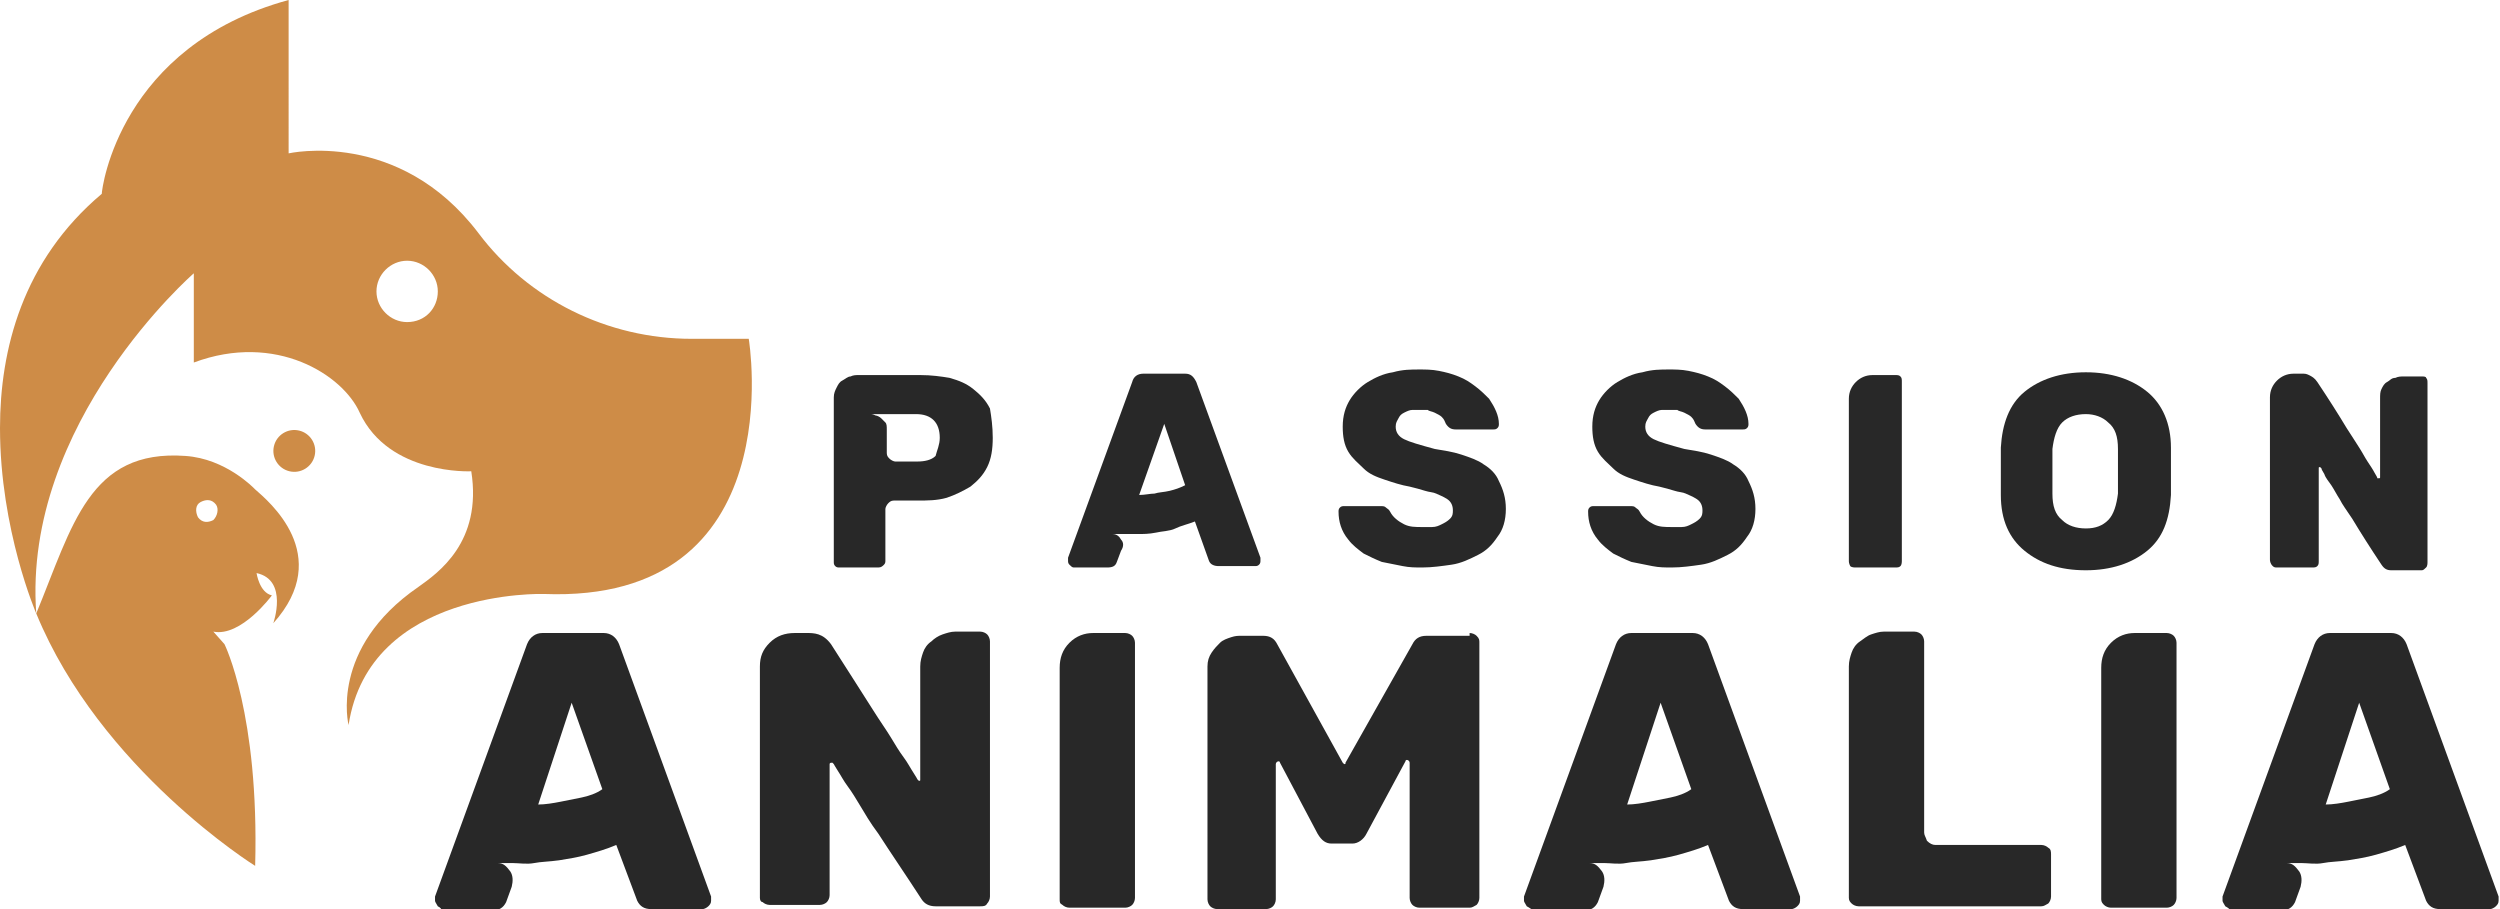
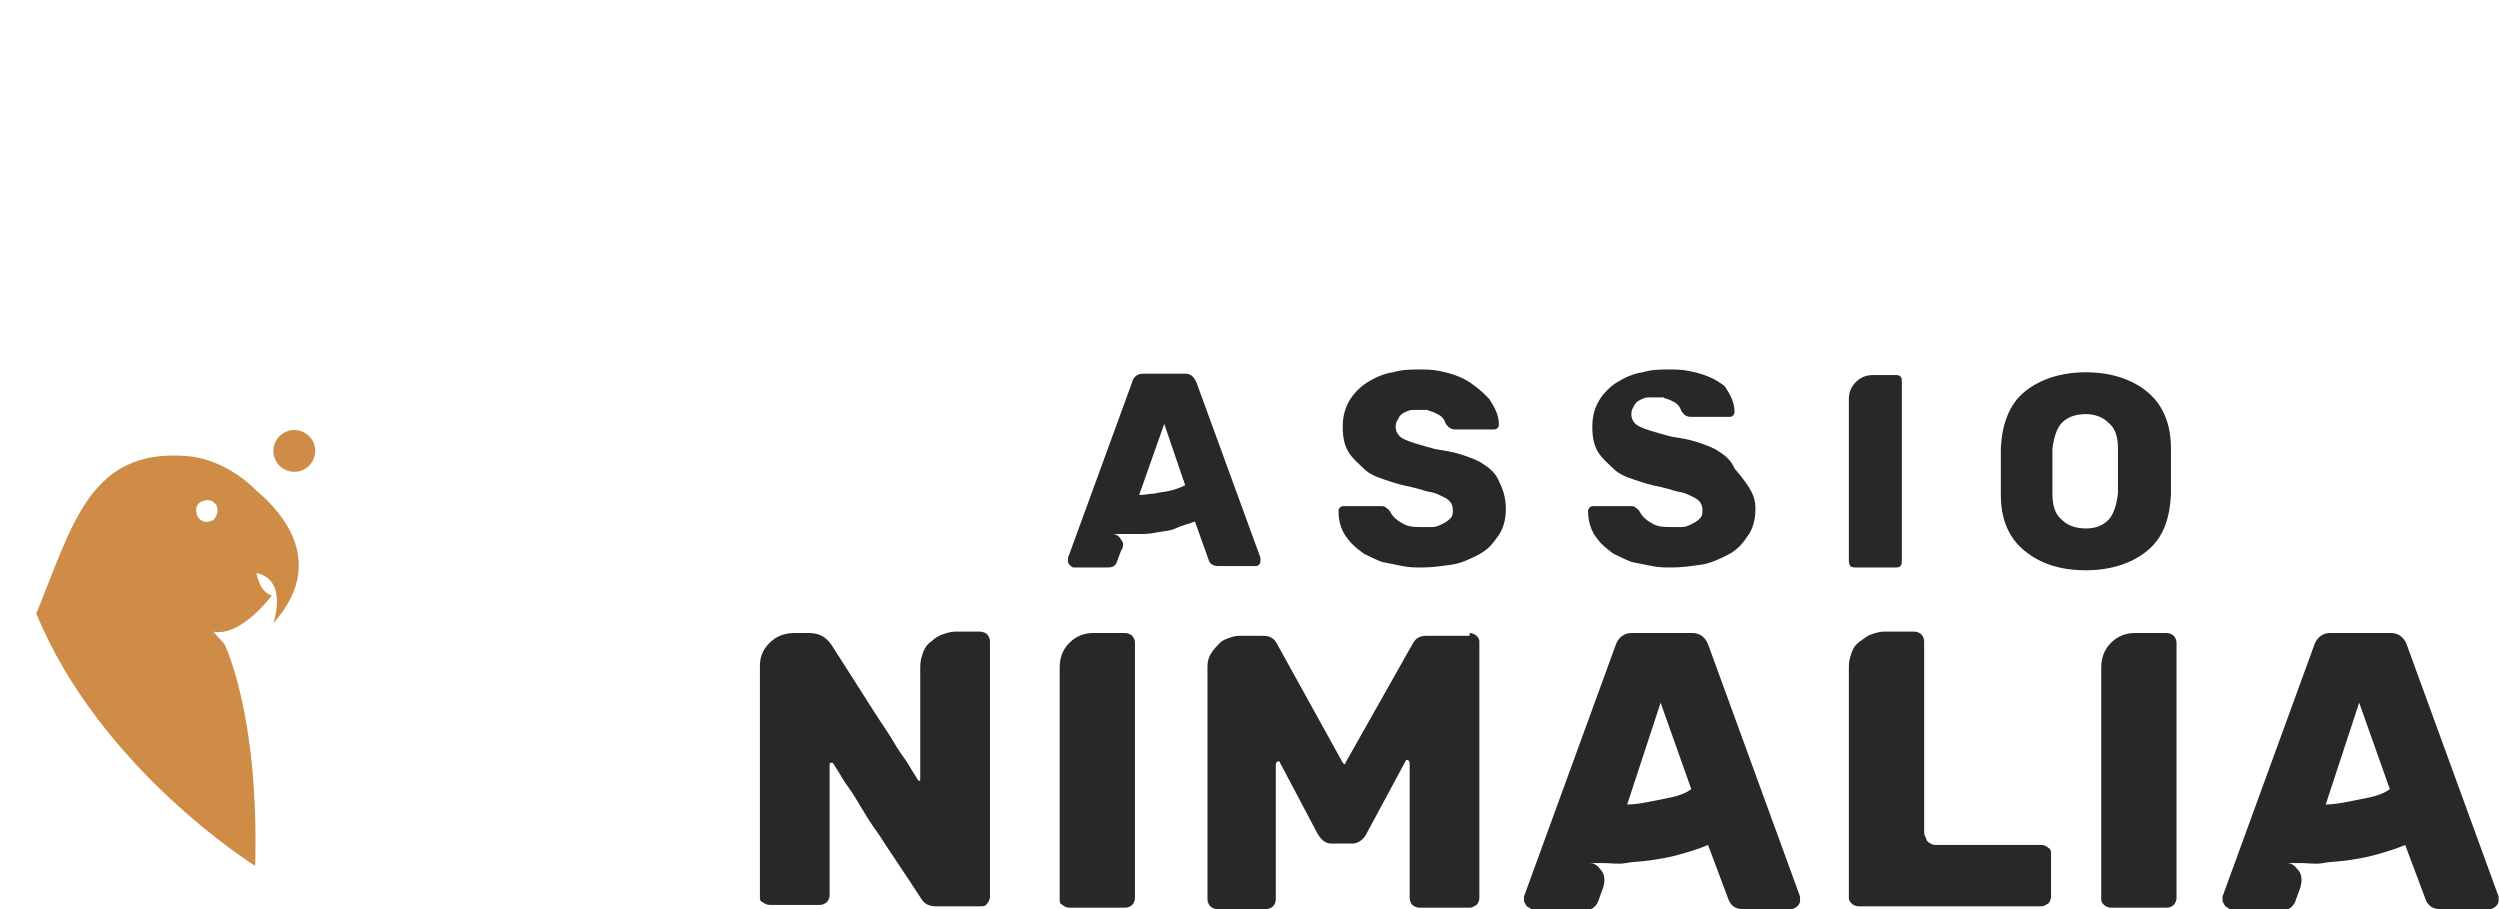
<svg xmlns="http://www.w3.org/2000/svg" version="1.1" id="Layer_1" x="0px" y="0px" width="179.3px" height="65.2px" viewBox="0 0 179.3 65.2" style="enable-background:new 0 0 179.3 65.2;" xml:space="preserve">
  <style type="text/css">
	.st0{fill:#282828;}
	.st1{fill:#CE8C47;}
</style>
  <g>
    <g>
-       <path class="st0" d="M31.4,65c-0.1-0.2-0.2-0.3-0.2-0.4c0-0.1,0-0.2,0-0.3l6.6-18.1c0.2-0.5,0.6-0.8,1.1-0.8h4.4    c0.5,0,0.9,0.3,1.1,0.8l6.6,18.1c0,0,0,0.1,0,0.3c0,0.2-0.1,0.3-0.2,0.4c-0.1,0.1-0.3,0.2-0.4,0.2h-3.7c-0.5,0-0.8-0.2-1-0.6    l-1.5-4c-0.7,0.3-1.4,0.5-2.1,0.7c-0.7,0.2-1.4,0.3-2,0.4c-0.7,0.1-1.3,0.1-1.8,0.2s-1.1,0-1.5,0c-0.3,0-0.5,0-0.7,0s-0.3,0-0.4,0    c0.4,0,0.6,0.2,0.9,0.6c0.2,0.3,0.2,0.7,0.1,1.1l-0.4,1.1c-0.2,0.4-0.5,0.6-1,0.6h-3.7C31.7,65.2,31.6,65.1,31.4,65z M38.6,57.7    c0.5,0,1.1-0.1,1.6-0.2c0.5-0.1,1-0.2,1.5-0.3c0.5-0.1,1.1-0.3,1.5-0.6l-2.2-6.2L38.6,57.7z" />
      <path class="st0" d="M54.5,64.4V47.8c0-0.7,0.2-1.2,0.7-1.7s1.1-0.7,1.8-0.7h0.9c0.2,0,0.5,0,0.8,0.1c0.3,0.1,0.6,0.3,0.9,0.7    c1.1,1.7,2.1,3.3,3,4.7c0.5,0.8,1,1.5,1.3,2c0.3,0.5,0.6,1,0.9,1.4c0.3,0.4,0.5,0.8,0.7,1.1c0.2,0.3,0.3,0.5,0.3,0.5    c0,0,0.1,0.1,0.1,0.1c0.1,0,0.1,0,0.1-0.1v-8.1c0-0.4,0.1-0.7,0.2-1s0.3-0.6,0.6-0.8c0.2-0.2,0.5-0.4,0.8-0.5    c0.3-0.1,0.6-0.2,0.9-0.2h1.8c0.2,0,0.4,0.1,0.5,0.2c0.1,0.1,0.2,0.3,0.2,0.5v18.3c0,0.2-0.1,0.4-0.2,0.5    c-0.1,0.2-0.3,0.2-0.5,0.2h-3.2c-0.5,0-0.8-0.2-1-0.5c-1.1-1.7-2.2-3.3-3.1-4.7c-0.6-0.8-1-1.5-1.3-2c-0.3-0.5-0.6-1-0.9-1.4    c-0.3-0.4-0.5-0.8-0.7-1.1c-0.2-0.3-0.3-0.5-0.3-0.5c-0.1-0.1-0.1-0.1-0.1-0.1c-0.1,0-0.2,0-0.2,0.1v9.4c0,0.2-0.1,0.4-0.2,0.5    c-0.1,0.1-0.3,0.2-0.5,0.2h-3.6c-0.2,0-0.4-0.1-0.5-0.2C54.6,64.7,54.5,64.6,54.5,64.4z" />
      <path class="st0" d="M76,64.5V47.9c0-0.7,0.2-1.3,0.7-1.8c0.5-0.5,1.1-0.7,1.7-0.7h2.3c0.2,0,0.4,0.1,0.5,0.2    c0.1,0.1,0.2,0.3,0.2,0.5v18.3c0,0.2-0.1,0.4-0.2,0.5c-0.1,0.1-0.3,0.2-0.5,0.2h-4c-0.2,0-0.4-0.1-0.5-0.2    C76,64.8,76,64.7,76,64.5z" />
      <path class="st0" d="M105.4,45.4c0.2,0,0.4,0.1,0.5,0.2c0.2,0.2,0.2,0.3,0.2,0.5v18.3c0,0.2-0.1,0.4-0.2,0.5    c-0.2,0.1-0.3,0.2-0.5,0.2h-3.6c-0.2,0-0.4-0.1-0.5-0.2c-0.1-0.1-0.2-0.3-0.2-0.5v-9.7c0-0.1-0.1-0.2-0.2-0.2c0,0-0.1,0-0.1,0.1    L98,59.8c-0.2,0.4-0.6,0.7-1,0.7h-1.5c-0.4,0-0.7-0.2-1-0.7l-2.7-5.1c0-0.1-0.1-0.1-0.1-0.1c-0.1,0-0.2,0.1-0.2,0.2v9.7    c0,0.2-0.1,0.4-0.2,0.5c-0.1,0.1-0.3,0.2-0.5,0.2h-3.5c-0.2,0-0.4-0.1-0.5-0.2c-0.1-0.1-0.2-0.3-0.2-0.5V47.8c0-0.4,0.1-0.7,0.3-1    c0.2-0.3,0.4-0.5,0.6-0.7c0.2-0.2,0.5-0.3,0.8-0.4c0.3-0.1,0.5-0.1,0.7-0.1h1.6c0.5,0,0.8,0.2,1,0.6l4.7,8.5c0,0,0.1,0.1,0.1,0.1    c0.1,0,0.1,0,0.1-0.1l4.8-8.5c0.2-0.4,0.5-0.6,1-0.6H105.4z" />
      <path class="st0" d="M109.5,65c-0.1-0.2-0.2-0.3-0.2-0.4c0-0.1,0-0.2,0-0.3l6.6-18.1c0.2-0.5,0.6-0.8,1.1-0.8h4.4    c0.5,0,0.9,0.3,1.1,0.8l6.6,18.1c0,0,0,0.1,0,0.3c0,0.2-0.1,0.3-0.2,0.4c-0.1,0.1-0.3,0.2-0.4,0.2H125c-0.5,0-0.8-0.2-1-0.6    l-1.5-4c-0.7,0.3-1.4,0.5-2.1,0.7c-0.7,0.2-1.4,0.3-2,0.4c-0.7,0.1-1.3,0.1-1.8,0.2s-1.1,0-1.5,0c-0.3,0-0.5,0-0.7,0s-0.3,0-0.4,0    c0.4,0,0.6,0.2,0.9,0.6c0.2,0.3,0.2,0.7,0.1,1.1l-0.4,1.1c-0.2,0.4-0.5,0.6-1,0.6H110C109.8,65.2,109.7,65.1,109.5,65z     M116.7,57.7c0.5,0,1.1-0.1,1.6-0.2c0.5-0.1,1-0.2,1.5-0.3c0.5-0.1,1.1-0.3,1.5-0.6l-2.2-6.2L116.7,57.7z" />
      <path class="st0" d="M132.6,64.4V47.8c0-0.4,0.1-0.7,0.2-1s0.3-0.6,0.6-0.8s0.5-0.4,0.8-0.5c0.3-0.1,0.6-0.2,0.9-0.2h2.2    c0.2,0,0.4,0.1,0.5,0.2c0.1,0.1,0.2,0.3,0.2,0.5v13.7c0,0.2,0.1,0.3,0.2,0.6c0.2,0.2,0.4,0.3,0.6,0.3h7.6c0.2,0,0.4,0.1,0.5,0.2    c0.2,0.1,0.2,0.3,0.2,0.5v3c0,0.2-0.1,0.4-0.2,0.5c-0.2,0.1-0.3,0.2-0.5,0.2h-13.1c-0.2,0-0.4-0.1-0.5-0.2    C132.7,64.7,132.6,64.6,132.6,64.4z" />
      <path class="st0" d="M150.7,64.5V47.9c0-0.7,0.2-1.3,0.7-1.8c0.5-0.5,1.1-0.7,1.7-0.7h2.3c0.2,0,0.4,0.1,0.5,0.2    c0.1,0.1,0.2,0.3,0.2,0.5v18.3c0,0.2-0.1,0.4-0.2,0.5c-0.1,0.1-0.3,0.2-0.5,0.2h-4c-0.2,0-0.4-0.1-0.5-0.2    C150.8,64.8,150.7,64.7,150.7,64.5z" />
      <path class="st0" d="M159.6,65c-0.1-0.2-0.2-0.3-0.2-0.4c0-0.1,0-0.2,0-0.3l6.6-18.1c0.2-0.5,0.6-0.8,1.1-0.8h4.4    c0.5,0,0.9,0.3,1.1,0.8l6.6,18.1c0,0,0,0.1,0,0.3c0,0.2-0.1,0.3-0.2,0.4c-0.1,0.1-0.3,0.2-0.4,0.2H175c-0.5,0-0.8-0.2-1-0.6    l-1.5-4c-0.7,0.3-1.4,0.5-2.1,0.7c-0.7,0.2-1.4,0.3-2,0.4c-0.7,0.1-1.3,0.1-1.8,0.2s-1.1,0-1.5,0c-0.3,0-0.5,0-0.7,0s-0.3,0-0.4,0    c0.4,0,0.6,0.2,0.9,0.6c0.2,0.3,0.2,0.7,0.1,1.1l-0.4,1.1c-0.2,0.4-0.5,0.6-1,0.6H160C159.9,65.2,159.8,65.1,159.6,65z     M166.8,57.7c0.5,0,1.1-0.1,1.6-0.2c0.5-0.1,1-0.2,1.5-0.3c0.5-0.1,1.1-0.3,1.5-0.6l-2.2-6.2L166.8,57.7z" />
    </g>
  </g>
  <g>
    <g>
-       <path class="st0" d="M71.2,31.4c0,0.8-0.1,1.5-0.4,2.1c-0.3,0.6-0.7,1-1.2,1.4c-0.5,0.3-1.1,0.6-1.7,0.8c-0.7,0.2-1.4,0.2-2.1,0.2    h-1.7c-0.2,0-0.3,0.1-0.4,0.2c-0.1,0.1-0.2,0.3-0.2,0.4v3.7c0,0.1,0,0.2-0.1,0.3c-0.1,0.1-0.2,0.2-0.4,0.2h-2.8    c-0.1,0-0.2,0-0.3-0.1c-0.1-0.1-0.1-0.2-0.1-0.3V28.5c0-0.3,0.1-0.5,0.2-0.7c0.1-0.2,0.2-0.4,0.4-0.5s0.4-0.3,0.6-0.3    c0.2-0.1,0.4-0.1,0.6-0.1h4.4c0.8,0,1.5,0.1,2.1,0.2c0.7,0.2,1.2,0.4,1.7,0.8c0.5,0.4,0.9,0.8,1.2,1.4    C71.1,29.9,71.2,30.6,71.2,31.4z M67.4,31.4c0-1.1-0.6-1.7-1.7-1.7h-3.3c0.1,0,0.2,0,0.4,0.1c0.1,0,0.3,0.1,0.4,0.2    c0.1,0.1,0.2,0.2,0.3,0.3c0.1,0.1,0.1,0.3,0.1,0.5v1.7c0,0.2,0.1,0.3,0.2,0.4c0.1,0.1,0.3,0.2,0.4,0.2h1.6c0.5,0,1-0.1,1.3-0.4    C67.2,32.3,67.4,31.9,67.4,31.4z" />
      <path class="st0" d="M76.7,40.5c-0.1-0.1-0.1-0.2-0.1-0.3c0-0.1,0-0.2,0-0.2l4.6-12.6c0.1-0.4,0.4-0.6,0.8-0.6H85    c0.4,0,0.6,0.2,0.8,0.6l4.6,12.6c0,0,0,0.1,0,0.2c0,0.1,0,0.2-0.1,0.3c-0.1,0.1-0.2,0.1-0.3,0.1h-2.6c-0.3,0-0.6-0.1-0.7-0.4    l-1-2.8c-0.5,0.2-1,0.3-1.4,0.5s-1,0.2-1.4,0.3c-0.5,0.1-0.9,0.1-1.3,0.1c-0.4,0-0.7,0-1,0c-0.2,0-0.3,0-0.5,0s-0.2,0-0.3,0    c0.3,0,0.5,0.2,0.6,0.4c0.2,0.2,0.2,0.5,0,0.8l-0.3,0.8c-0.1,0.3-0.3,0.4-0.7,0.4H77C76.9,40.7,76.8,40.6,76.7,40.5z M81.7,35.5    c0.4,0,0.8-0.1,1.1-0.1c0.3-0.1,0.7-0.1,1.1-0.2c0.4-0.1,0.7-0.2,1.1-0.4l-1.5-4.4L81.7,35.5z" />
      <path class="st0" d="M108,36.5c0,0.8-0.2,1.5-0.6,2c-0.4,0.6-0.8,1-1.4,1.3c-0.6,0.3-1.2,0.6-1.9,0.7s-1.4,0.2-2.1,0.2    c-0.5,0-0.9,0-1.4-0.1c-0.5-0.1-1-0.2-1.5-0.3c-0.5-0.2-0.9-0.4-1.3-0.6c-0.4-0.3-0.8-0.6-1.1-1c-0.5-0.6-0.7-1.3-0.7-2    c0-0.1,0-0.2,0.1-0.3c0.1-0.1,0.2-0.1,0.3-0.1H99c0.2,0,0.3,0,0.4,0.1c0.1,0.1,0.2,0.1,0.3,0.3c0.2,0.4,0.6,0.7,1,0.9    s0.8,0.2,1.3,0.2c0.2,0,0.4,0,0.7,0c0.3,0,0.5-0.1,0.7-0.2s0.4-0.2,0.6-0.4s0.2-0.4,0.2-0.6c0-0.3-0.1-0.6-0.4-0.8    c-0.3-0.2-0.6-0.3-0.8-0.4c-0.2-0.1-0.5-0.1-0.8-0.2s-0.7-0.2-1.1-0.3c-0.6-0.1-1.2-0.3-1.8-0.5c-0.6-0.2-1.1-0.4-1.5-0.8    s-0.8-0.7-1.1-1.2s-0.4-1.1-0.4-1.8c0-0.8,0.2-1.4,0.5-1.9c0.3-0.5,0.8-1,1.3-1.3c0.5-0.3,1.1-0.6,1.8-0.7    c0.7-0.2,1.3-0.2,1.9-0.2c0.4,0,0.9,0,1.4,0.1s0.9,0.2,1.4,0.4s0.8,0.4,1.2,0.7c0.4,0.3,0.7,0.6,1,0.9c0.4,0.6,0.7,1.2,0.7,1.8    c0,0.1,0,0.2-0.1,0.3c-0.1,0.1-0.2,0.1-0.3,0.1h-2.7c-0.3,0-0.5-0.1-0.7-0.4c-0.1-0.2-0.1-0.3-0.3-0.5c-0.1-0.1-0.3-0.2-0.5-0.3    c-0.2-0.1-0.4-0.1-0.5-0.2c-0.2,0-0.4,0-0.5,0c-0.2,0-0.4,0-0.6,0c-0.2,0-0.4,0.1-0.6,0.2c-0.2,0.1-0.3,0.2-0.4,0.4    c-0.1,0.2-0.2,0.3-0.2,0.6c0,0.4,0.2,0.7,0.6,0.9c0.4,0.2,1.1,0.4,2.2,0.7c0.6,0.1,1.3,0.2,1.9,0.4c0.6,0.2,1.2,0.4,1.6,0.7    c0.5,0.3,0.9,0.7,1.1,1.2C107.8,35.1,108,35.7,108,36.5z" />
-       <path class="st0" d="M125.9,36.5c0,0.8-0.2,1.5-0.6,2c-0.4,0.6-0.8,1-1.4,1.3c-0.6,0.3-1.2,0.6-1.9,0.7s-1.4,0.2-2.1,0.2    c-0.5,0-0.9,0-1.4-0.1c-0.5-0.1-1-0.2-1.5-0.3c-0.5-0.2-0.9-0.4-1.3-0.6c-0.4-0.3-0.8-0.6-1.1-1c-0.5-0.6-0.7-1.3-0.7-2    c0-0.1,0-0.2,0.1-0.3c0.1-0.1,0.2-0.1,0.3-0.1h2.6c0.2,0,0.3,0,0.4,0.1c0.1,0.1,0.2,0.1,0.3,0.3c0.2,0.4,0.6,0.7,1,0.9    s0.8,0.2,1.3,0.2c0.2,0,0.4,0,0.7,0c0.3,0,0.5-0.1,0.7-0.2s0.4-0.2,0.6-0.4s0.2-0.4,0.2-0.6c0-0.3-0.1-0.6-0.4-0.8    c-0.3-0.2-0.6-0.3-0.8-0.4c-0.2-0.1-0.5-0.1-0.8-0.2s-0.7-0.2-1.1-0.3c-0.6-0.1-1.2-0.3-1.8-0.5c-0.6-0.2-1.1-0.4-1.5-0.8    s-0.8-0.7-1.1-1.2s-0.4-1.1-0.4-1.8c0-0.8,0.2-1.4,0.5-1.9c0.3-0.5,0.8-1,1.3-1.3c0.5-0.3,1.1-0.6,1.8-0.7    c0.7-0.2,1.3-0.2,1.9-0.2c0.4,0,0.9,0,1.4,0.1s0.9,0.2,1.4,0.4s0.8,0.4,1.2,0.7c0.4,0.3,0.7,0.6,1,0.9c0.4,0.6,0.7,1.2,0.7,1.8    c0,0.1,0,0.2-0.1,0.3c-0.1,0.1-0.2,0.1-0.3,0.1h-2.7c-0.3,0-0.5-0.1-0.7-0.4c-0.1-0.2-0.1-0.3-0.3-0.5c-0.1-0.1-0.3-0.2-0.5-0.3    c-0.2-0.1-0.4-0.1-0.5-0.2c-0.2,0-0.4,0-0.5,0c-0.2,0-0.4,0-0.6,0c-0.2,0-0.4,0.1-0.6,0.2c-0.2,0.1-0.3,0.2-0.4,0.4    c-0.1,0.2-0.2,0.3-0.2,0.6c0,0.4,0.2,0.7,0.6,0.9c0.4,0.2,1.1,0.4,2.2,0.7c0.6,0.1,1.3,0.2,1.9,0.4c0.6,0.2,1.2,0.4,1.6,0.7    c0.5,0.3,0.9,0.7,1.1,1.2C125.7,35.1,125.9,35.7,125.9,36.5z" />
+       <path class="st0" d="M125.9,36.5c0,0.8-0.2,1.5-0.6,2c-0.4,0.6-0.8,1-1.4,1.3c-0.6,0.3-1.2,0.6-1.9,0.7s-1.4,0.2-2.1,0.2    c-0.5,0-0.9,0-1.4-0.1c-0.5-0.1-1-0.2-1.5-0.3c-0.5-0.2-0.9-0.4-1.3-0.6c-0.4-0.3-0.8-0.6-1.1-1c-0.5-0.6-0.7-1.3-0.7-2    c0-0.1,0-0.2,0.1-0.3c0.1-0.1,0.2-0.1,0.3-0.1h2.6c0.2,0,0.3,0,0.4,0.1c0.1,0.1,0.2,0.1,0.3,0.3c0.2,0.4,0.6,0.7,1,0.9    s0.8,0.2,1.3,0.2c0.2,0,0.4,0,0.7,0c0.3,0,0.5-0.1,0.7-0.2s0.4-0.2,0.6-0.4s0.2-0.4,0.2-0.6c0-0.3-0.1-0.6-0.4-0.8    c-0.3-0.2-0.6-0.3-0.8-0.4c-0.2-0.1-0.5-0.1-0.8-0.2s-0.7-0.2-1.1-0.3c-0.6-0.1-1.2-0.3-1.8-0.5c-0.6-0.2-1.1-0.4-1.5-0.8    s-0.8-0.7-1.1-1.2s-0.4-1.1-0.4-1.8c0-0.8,0.2-1.4,0.5-1.9c0.3-0.5,0.8-1,1.3-1.3c0.5-0.3,1.1-0.6,1.8-0.7    c0.7-0.2,1.3-0.2,1.9-0.2c0.4,0,0.9,0,1.4,0.1s0.9,0.2,1.4,0.4s0.8,0.4,1.2,0.7c0.4,0.6,0.7,1.2,0.7,1.8    c0,0.1,0,0.2-0.1,0.3c-0.1,0.1-0.2,0.1-0.3,0.1h-2.7c-0.3,0-0.5-0.1-0.7-0.4c-0.1-0.2-0.1-0.3-0.3-0.5c-0.1-0.1-0.3-0.2-0.5-0.3    c-0.2-0.1-0.4-0.1-0.5-0.2c-0.2,0-0.4,0-0.5,0c-0.2,0-0.4,0-0.6,0c-0.2,0-0.4,0.1-0.6,0.2c-0.2,0.1-0.3,0.2-0.4,0.4    c-0.1,0.2-0.2,0.3-0.2,0.6c0,0.4,0.2,0.7,0.6,0.9c0.4,0.2,1.1,0.4,2.2,0.7c0.6,0.1,1.3,0.2,1.9,0.4c0.6,0.2,1.2,0.4,1.6,0.7    c0.5,0.3,0.9,0.7,1.1,1.2C125.7,35.1,125.9,35.7,125.9,36.5z" />
      <path class="st0" d="M132.6,40.2V28.6c0-0.5,0.2-0.9,0.5-1.2c0.3-0.3,0.7-0.5,1.2-0.5h1.6c0.2,0,0.3,0,0.4,0.1    c0.1,0.1,0.1,0.2,0.1,0.4v12.8c0,0.1,0,0.3-0.1,0.4c-0.1,0.1-0.2,0.1-0.4,0.1h-2.8c-0.1,0-0.3,0-0.4-0.1    C132.6,40.4,132.6,40.3,132.6,40.2z" />
      <path class="st0" d="M149.6,40.9c-1.9,0-3.3-0.5-4.4-1.4s-1.7-2.2-1.7-4c0-0.4,0-0.9,0-1.7s0-1.3,0-1.7c0.1-1.7,0.6-3.1,1.7-4    c1.1-0.9,2.6-1.4,4.4-1.4c1.8,0,3.3,0.5,4.4,1.4c1.1,0.9,1.7,2.3,1.7,4c0,0.8,0,1.3,0,1.7c0,0.4,0,1,0,1.7c-0.1,1.8-0.6,3.1-1.7,4    C152.9,40.4,151.4,40.9,149.6,40.9z M149.6,37.9c0.7,0,1.2-0.2,1.6-0.6c0.4-0.4,0.6-1.1,0.7-1.9c0-0.8,0-1.3,0-1.6    c0-0.3,0-0.9,0-1.6c0-0.9-0.2-1.5-0.7-1.9c-0.4-0.4-1-0.6-1.6-0.6c-0.7,0-1.3,0.2-1.7,0.6c-0.4,0.4-0.6,1.1-0.7,1.9    c0,0.4,0,0.9,0,1.6c0,0.7,0,1.3,0,1.6c0,0.9,0.2,1.5,0.7,1.9C148.3,37.7,148.9,37.9,149.6,37.9z" />
-       <path class="st0" d="M162.8,40.1V28.5c0-0.5,0.2-0.9,0.5-1.2s0.7-0.5,1.2-0.5h0.6c0.2,0,0.3,0,0.5,0.1c0.2,0.1,0.4,0.2,0.6,0.5    c0.8,1.2,1.5,2.3,2.1,3.3c0.4,0.6,0.7,1.1,0.9,1.4c0.2,0.3,0.4,0.7,0.6,1c0.2,0.3,0.4,0.6,0.5,0.8c0.1,0.2,0.2,0.3,0.2,0.4    c0,0,0.1,0,0.1,0c0.1,0,0.1,0,0.1-0.1v-5.6c0-0.3,0-0.5,0.1-0.7c0.1-0.2,0.2-0.4,0.4-0.5s0.3-0.3,0.6-0.3c0.2-0.1,0.4-0.1,0.6-0.1    h1.3c0.1,0,0.3,0,0.3,0.1c0.1,0.1,0.1,0.2,0.1,0.4v12.8c0,0.1,0,0.3-0.1,0.4c-0.1,0.1-0.2,0.2-0.3,0.2h-2.2    c-0.3,0-0.5-0.1-0.7-0.4c-0.8-1.2-1.5-2.3-2.1-3.3c-0.4-0.6-0.7-1-0.9-1.4c-0.2-0.3-0.4-0.7-0.6-1c-0.2-0.3-0.4-0.5-0.5-0.8    c-0.1-0.2-0.2-0.3-0.2-0.4c0,0-0.1-0.1-0.1-0.1c-0.1,0-0.1,0-0.1,0.1v6.6c0,0.2,0,0.3-0.1,0.4c-0.1,0.1-0.2,0.1-0.4,0.1h-2.5    c-0.1,0-0.2,0-0.3-0.1C162.8,40.4,162.8,40.2,162.8,40.1z" />
    </g>
  </g>
  <g>
    <g>
      <g>
-         <path class="st1" d="M53.7,24.3l-4.1,0c-6,0-11.7-2.8-15.3-7.6c-5.7-7.5-13.6-5.7-13.6-5.7V0C8.6,3.3,7.3,13.5,7.3,13.9     C1.6,18.7,0,25.1,0,30.7C0,38,2.6,44,2.6,44c-1-13.7,11.3-24.4,11.3-24.4L13.9,26c5.9-2.2,10.7,0.9,11.9,3.6c2.1,4.5,8,4.2,8,4.2     c0.8,5.1-2.4,7.3-3.8,8.3c-6.4,4.4-5,9.9-5,9.9c1.5-9.8,14-9.4,14-9.4C56.9,43.3,53.7,24.3,53.7,24.3z M29.2,23.1     c-1.2,0-2.2-1-2.2-2.2s1-2.2,2.2-2.2s2.2,1,2.2,2.2S30.5,23.1,29.2,23.1z" />
-       </g>
+         </g>
      <ellipse transform="matrix(0.231 -0.973 0.973 0.231 -15.195 45.409)" class="st1" cx="21.1" cy="32.3" rx="1.5" ry="1.5" />
    </g>
    <path class="st1" d="M18.3,35.1c-0.1-0.1-2.1-2.2-5-2.4C6.4,32.2,5.2,37.7,2.6,44c4.6,11.2,15.7,18.1,15.7,18.1   c0.3-10.9-2.2-15.9-2.2-15.9l-0.8-0.9c2,0.4,4.2-2.6,4.2-2.6c-0.9-0.2-1.1-1.6-1.1-1.6c2.3,0.5,1.2,3.6,1.2,3.6   C24,39.8,19.2,35.9,18.3,35.1z M15.3,37.3c-0.4,0.2-0.8,0.2-1.1-0.2C14,36.7,14,36.2,14.4,36c0.4-0.2,0.8-0.2,1.1,0.2   C15.7,36.5,15.6,37,15.3,37.3z" />
  </g>
</svg>